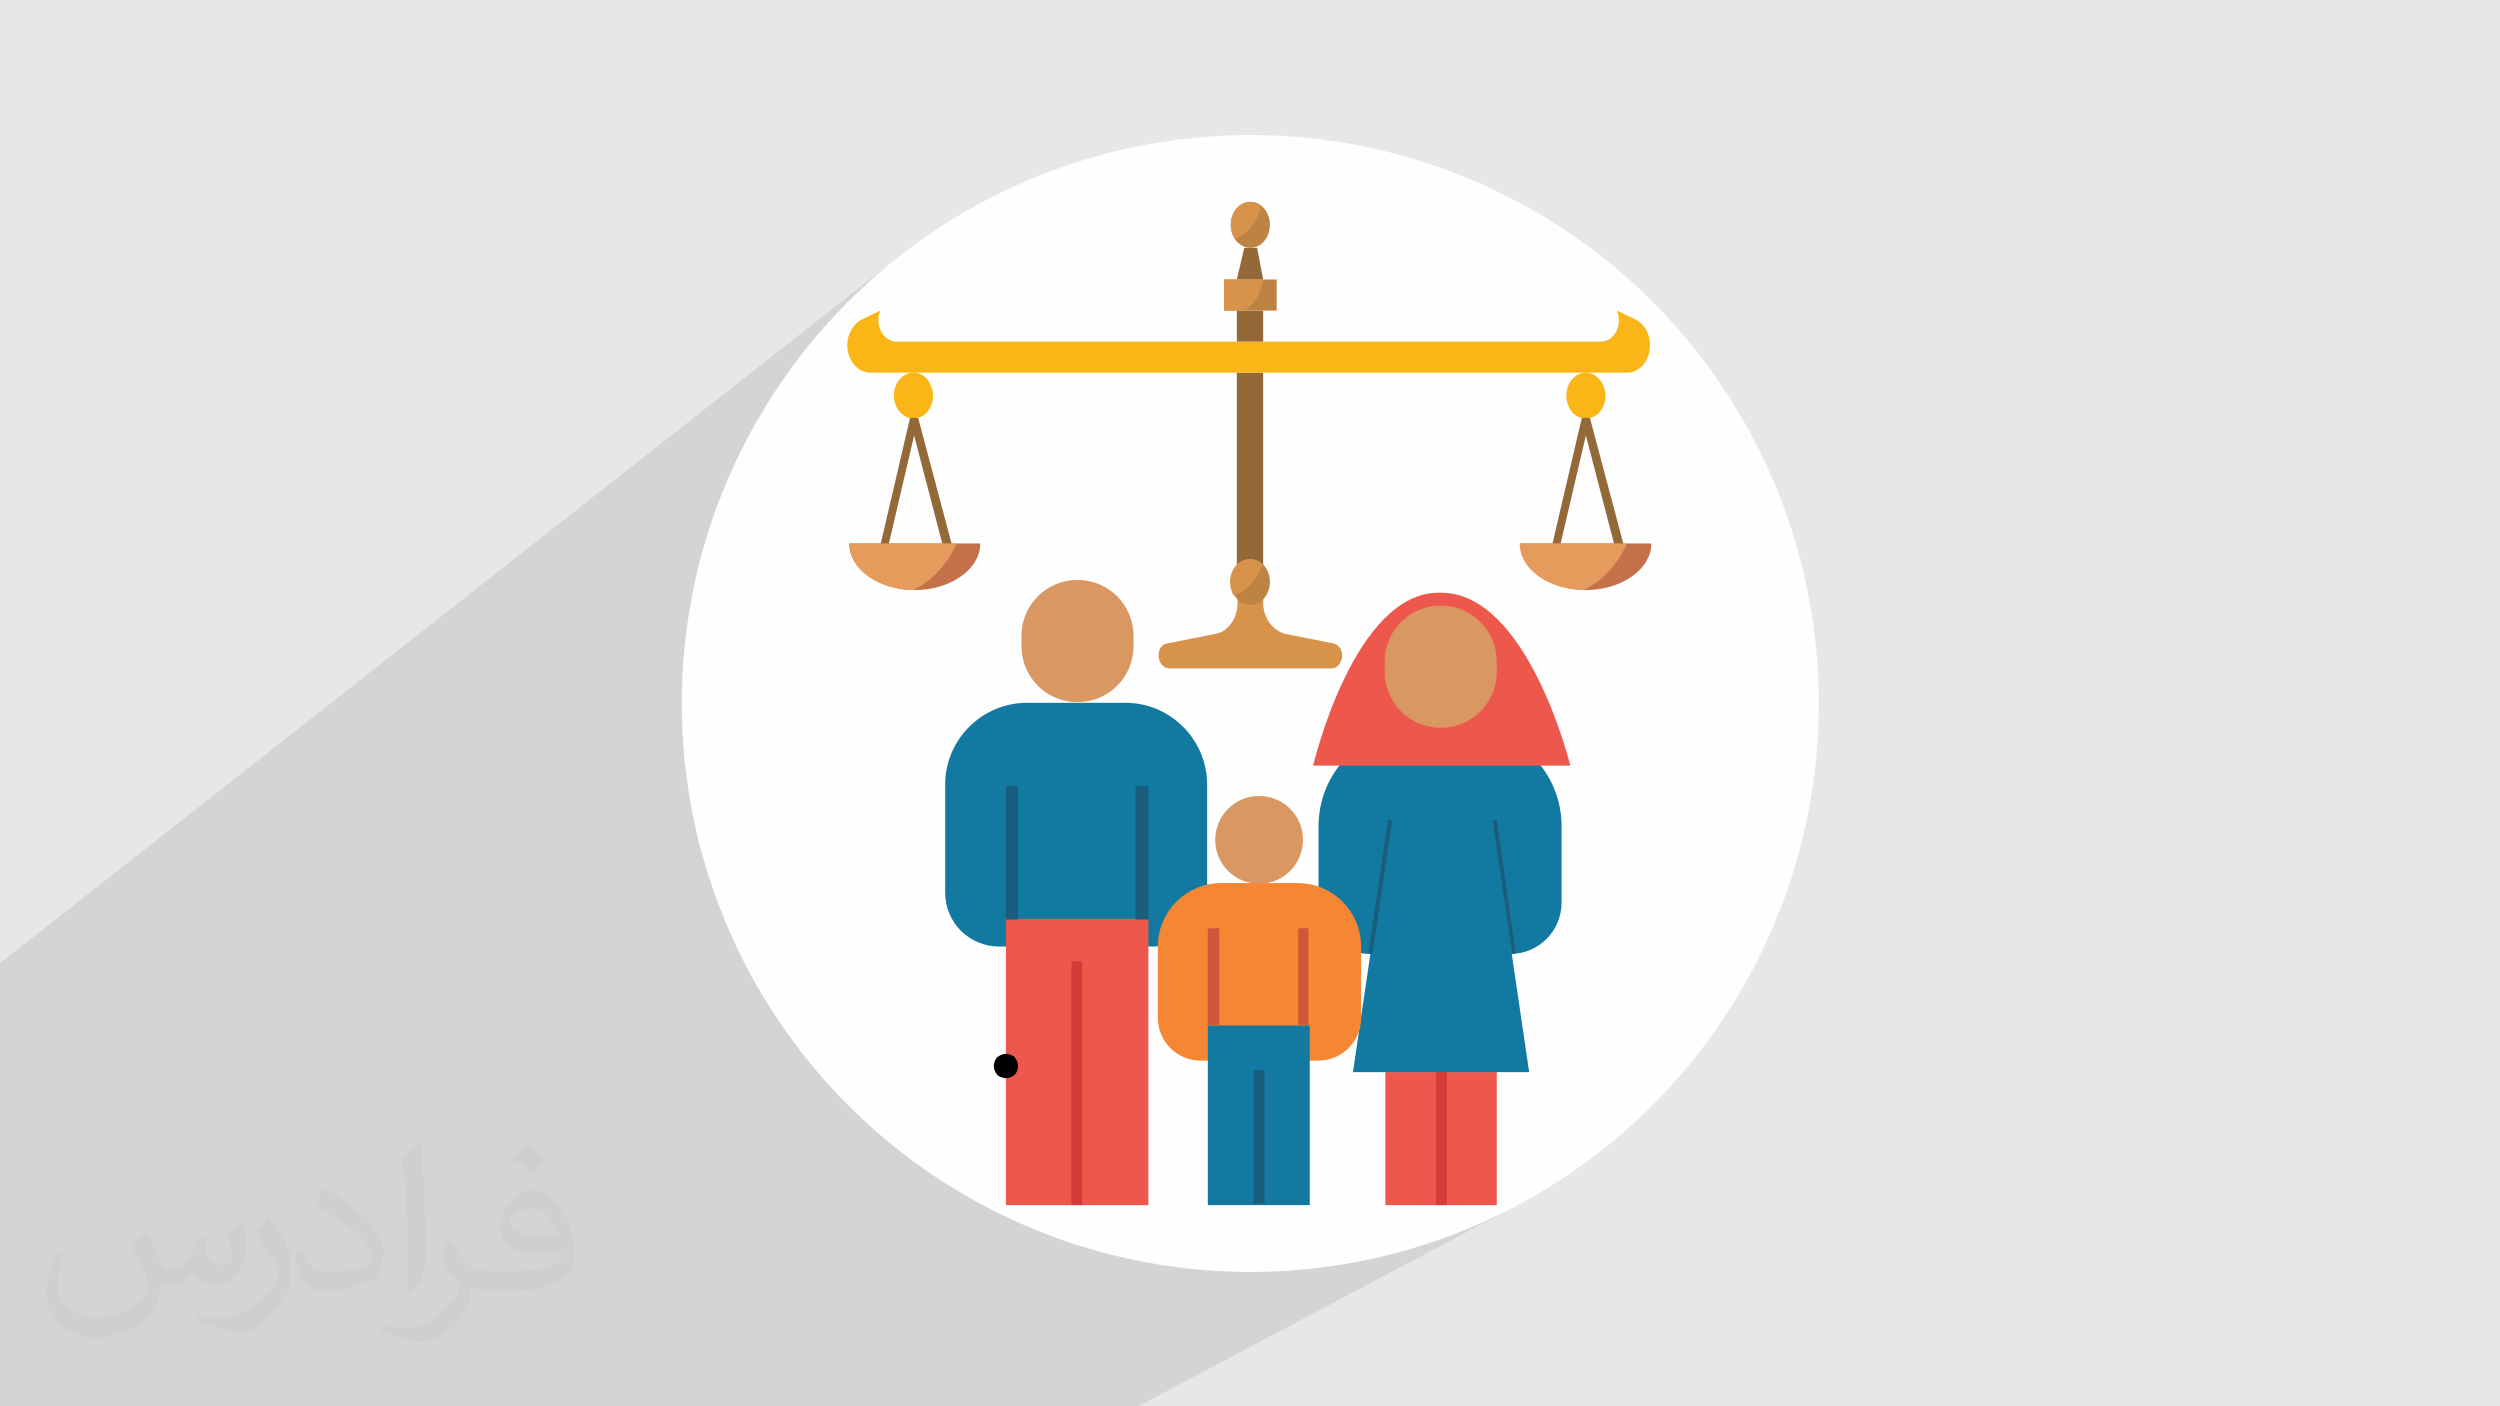
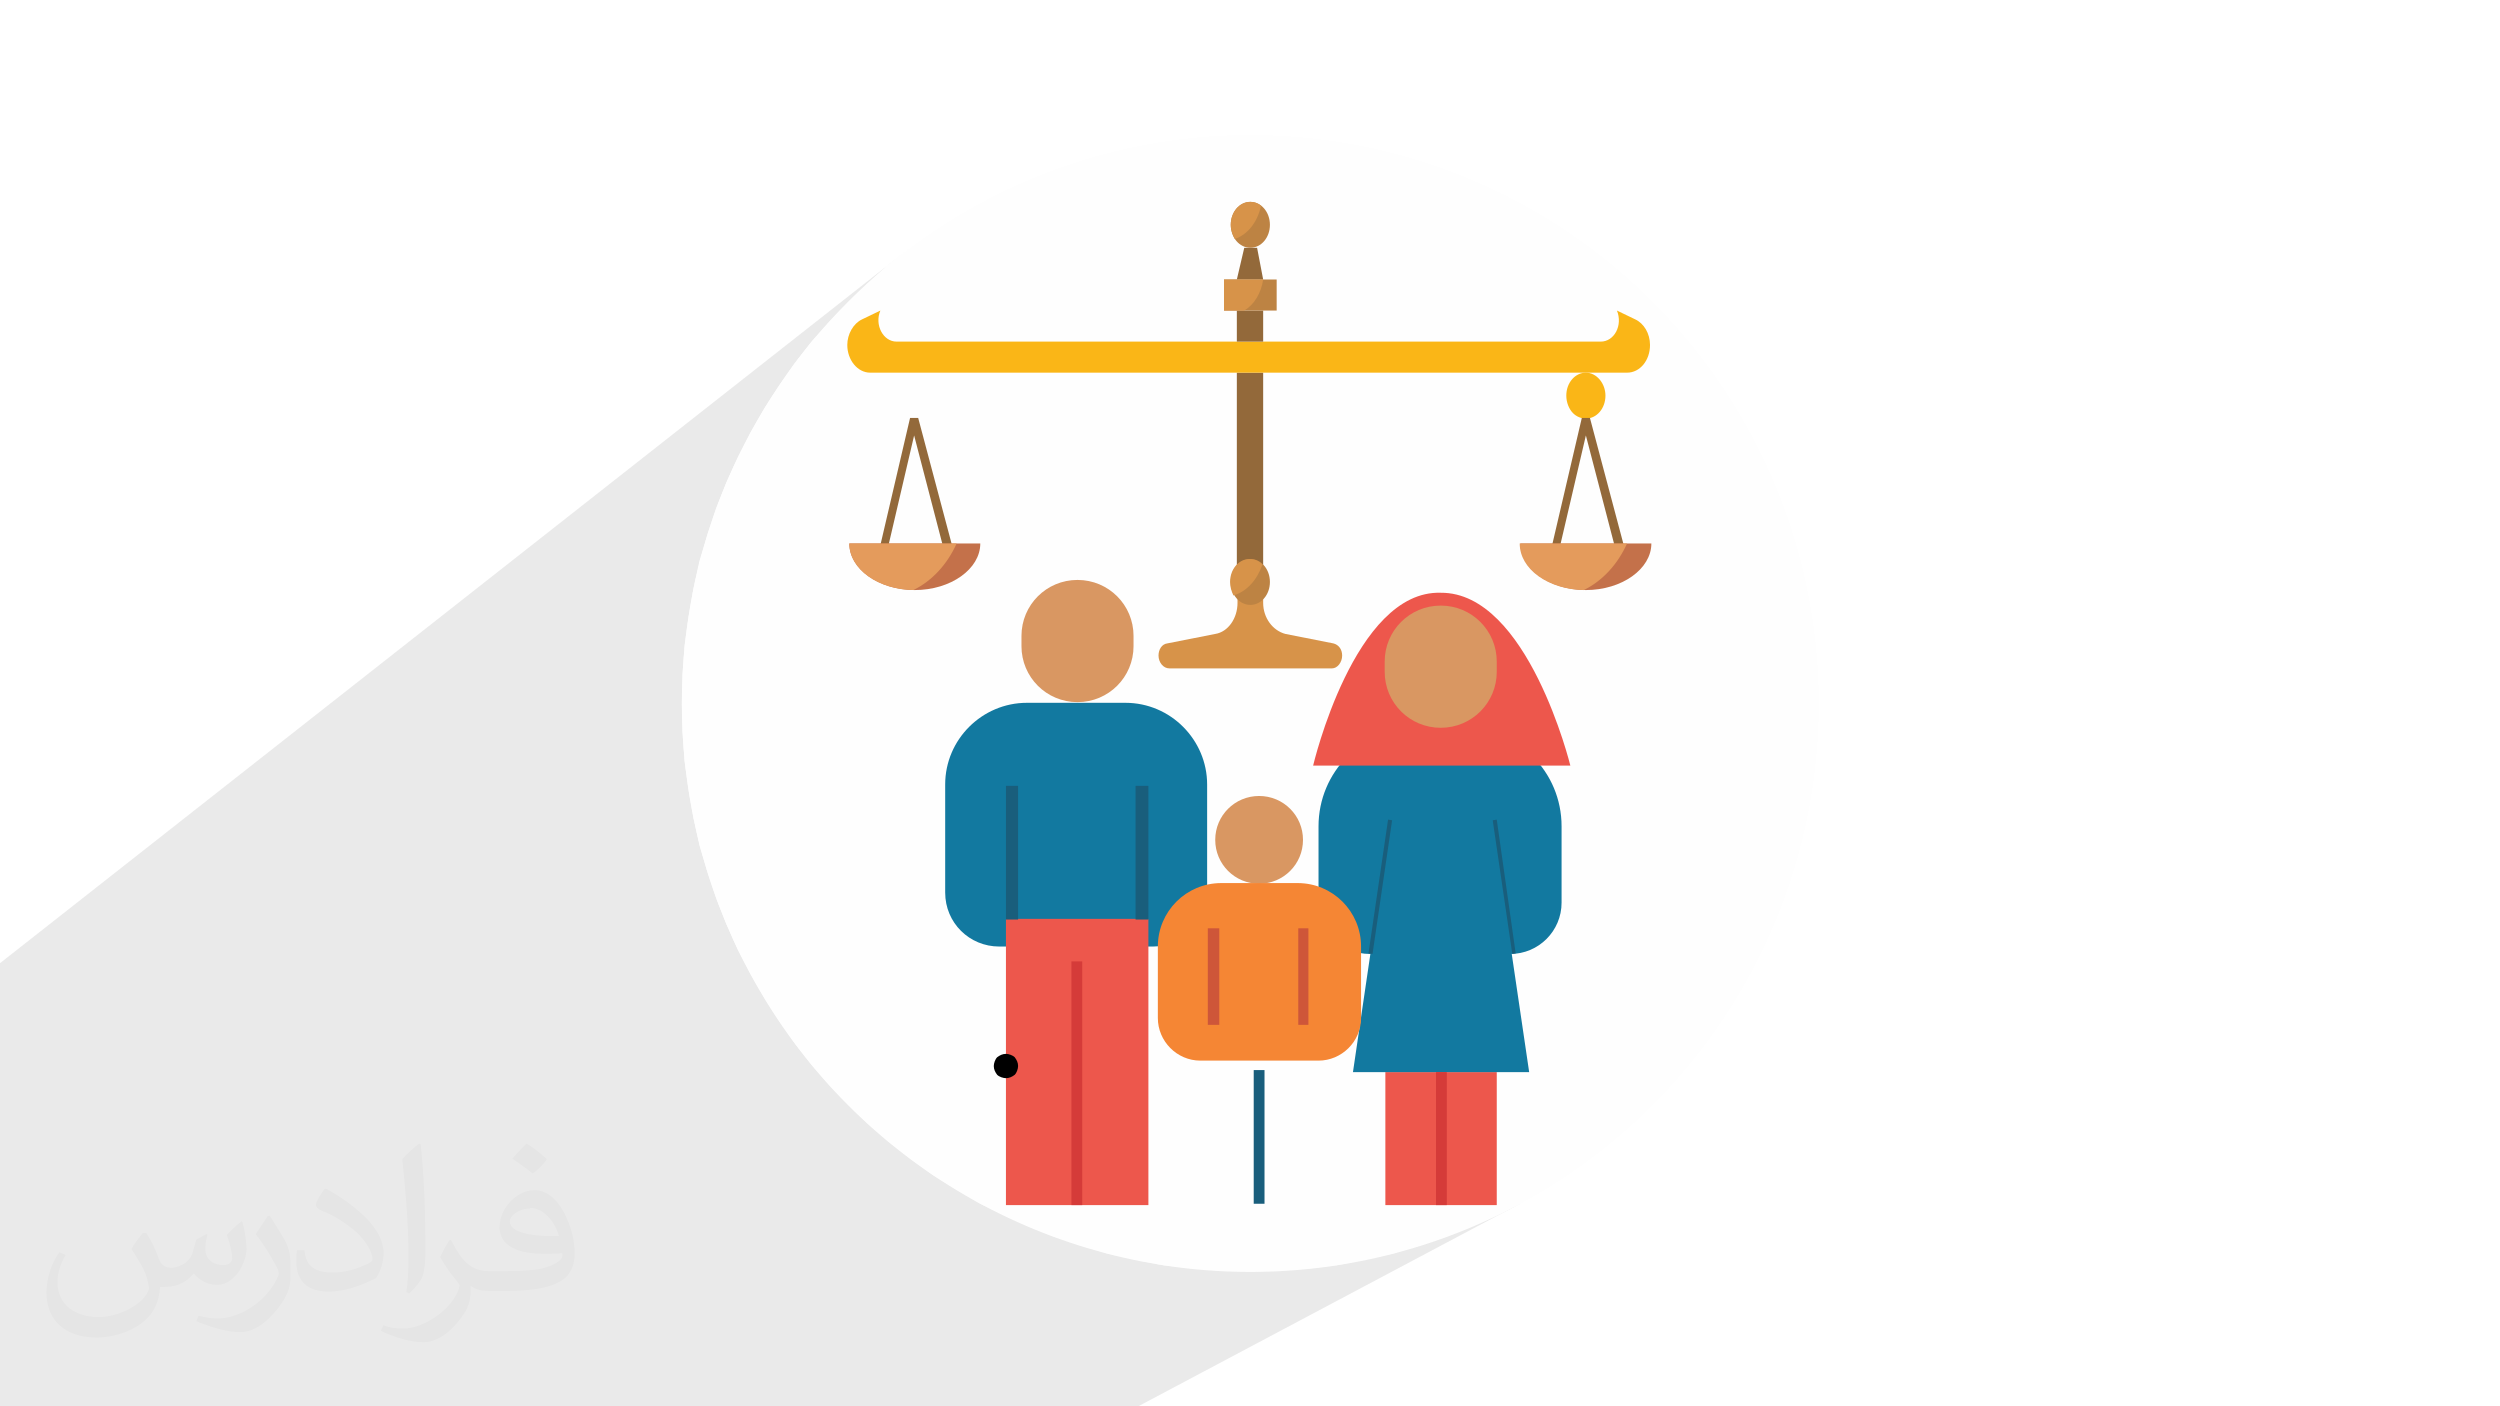
<svg xmlns="http://www.w3.org/2000/svg" xml:space="preserve" width="3.703in" height="2.083in" version="1.1" style="shape-rendering:geometricPrecision; text-rendering:geometricPrecision; image-rendering:optimizeQuality; fill-rule:evenodd; clip-rule:evenodd" viewBox="0 0 3703 2083" enable-background="new 0 0 512 512">
  <defs>
    <style type="text/css">
   
    .fil3 {fill:#FEFEFE}
    .fil7 {fill:#F58634}
    .fil4 {fill:#ED574C}
    .fil18 {fill:#D53B39}
    .fil15 {fill:#CE5639}
    .fil5 {fill:#1279A0}
    .fil17 {fill:#195E7C}
    .fil8 {fill:black}
    .fil6 {fill:#D99762}
    .fil0 {fill:#E6E7E8}
    .fil16 {fill:#195E7C;fill-rule:nonzero}
    .fil10 {fill:#93693A;fill-rule:nonzero}
    .fil12 {fill:#BD8343;fill-rule:nonzero}
    .fil13 {fill:#C4714A;fill-rule:nonzero}
    .fil9 {fill:#D79349;fill-rule:nonzero}
    .fil14 {fill:#E49B5C;fill-rule:nonzero}
    .fil11 {fill:#FAB617;fill-rule:nonzero}
    .fil2 {fill:#373435;fill-opacity:0.031}
    .fil1 {fill:#373435;fill-opacity:0.102}
   
  </style>
  </defs>
  <g id="Layer_x0020_1">
-     <rect class="fil0" x="-3" width="3708" height="2083" />
    <polygon class="fil1" points="-3,2083 1686,2083 2253,1782 2217,1800 2179,1817 2141,1832 2102,1845 2062,1857 2021,1866 1980,1874 1938,1879 1895,1882 1852,1883 1808,1882 1766,1879 1723,1874 1682,1866 1641,1857 1601,1845 1562,1832 1524,1817 1487,1800 1450,1782 1415,1761 1381,1740 1348,1716 1316,1691 1286,1665 1257,1637 1229,1608 1202,1577 1177,1545 1154,1512 1132,1478 1112,1443 1093,1407 1076,1369 1061,1331 1048,1292 1036,1252 1027,1211 1020,1170 1014,1128 1011,1085 1010,1042 1011,998 1014,956 1020,913 1027,872 1036,831 1048,791 1061,752 1076,714 1093,677 1112,640 1132,605 1154,571 1177,538 1202,506 1229,476 1257,447 1286,419 1316,392 1348,367 -3,1429 " />
    <path class="fil0" d="M2253 1782l-36 19c-12,6 -25,12 -37,17l-38 15c-13,5 -26,9 -39,13l-40 11c-13,3 -27,7 -41,9l-41 7c-14,2 -28,4 -42,5l-43 3c-14,1 -29,1 -43,1l-43 -1c-14,-1 -29,-2 -43,-3l-42 -5c-14,-2 -28,-5 -41,-7l-41 -9c-13,-3 -27,-7 -40,-11l-39 -13c-13,-5 -26,-10 -38,-15l-37 -17c-12,-6 -24,-12 -36,-19l-35 -20c-12,-7 -23,-14 -34,-22l-33 -23c-11,-8 -21,-16 -32,-25l-31 -26c-10,-9 -20,-18 -29,-28l-28 -29c-9,-10 -18,-20 -26,-31l-25 -32c-8,-11 -16,-22 -23,-33l-22 -34c-7,-12 -14,-23 -20,-35l-19 -36c-6,-12 -12,-25 -17,-37l-15 -38c-5,-13 -9,-26 -13,-39l-11 -40c-3,-13 -7,-27 -9,-41l-7 -41c-2,-14 -4,-28 -5,-42l-3 -43c-1,-14 -1,-29 -1,-43l1 -43c1,-14 2,-29 3,-43l5 -42c2,-14 5,-28 7,-41l9 -41c3,-13 7,-27 11,-40l13 -39c5,-13 10,-26 15,-38l17 -37c6,-12 12,-24 19,-36l20 -35c7,-12 14,-23 22,-34l23 -33c8,-11 16,-21 25,-32l26 -31c9,-10 18,-20 28,-29l29 -28c10,-9 20,-18 31,-26l32 -25 -32 25 0 0 -31 26c-10,9 -20,18 -29,28l-28 29c-9,10 -18,20 -26,31l-25 32c-8,11 -16,22 -23,33l-22 34c-7,12 -14,23 -20,35l-19 36c-6,12 -12,25 -17,37l-15 38c-5,13 -9,26 -13,39l-11 40c-3,13 -7,27 -9,41l-7 41c-2,14 -4,28 -5,42l-3 43c-1,14 -1,29 -1,43l1 43c1,14 2,29 3,43l5 42c2,14 5,28 7,41l9 41c3,13 7,27 11,40l13 39c5,13 10,26 15,38l17 37c6,12 12,24 19,36l20 35c7,12 14,23 22,34l23 33c8,11 16,21 25,32l26 31c9,10 18,20 28,29l29 28c10,9 20,18 31,26l32 25c11,8 22,16 33,23l34 22c12,7 23,14 35,20l36 19c12,6 25,12 37,17l38 15c13,5 26,9 39,13l40 11c13,3 27,7 41,9l41 7c14,2 28,4 42,5l43 3c14,1 29,1 43,1l43 -1c14,-1 29,-2 43,-3l42 -5c14,-2 28,-5 41,-7l41 -9c13,-3 27,-7 40,-11l39 -13c13,-5 26,-10 38,-15l37 -17c12,-6 24,-12 36,-19z" />
    <path class="fil2" d="M217 1827c7,11 12,21 16,32 3,7 5,19 21,19 5,0 11,-2 17,-5 7,-4 11,-9 14,-16l6 -21 15 -8 1 1c-2,8 -3,15 -3,21 0,18 15,24 27,24 7,0 13,-4 13,-10 0,-8 -3,-22 -8,-35 7,-7 14,-14 22,-20l1 1c4,15 6,30 6,40 0,10 -4,20 -8,28 -8,14 -20,25 -36,25 -12,0 -25,-6 -34,-17l0 0c-9,11 -22,20 -43,20l-7 0c-1,14 -4,24 -9,33 -13,25 -50,42 -85,42 -49,0 -74,-28 -74,-66 0,-23 8,-45 19,-60l9 4c-8,14 -12,27 -12,40 0,35 28,52 61,52 30,0 68,-19 75,-42 -3,-25 -12,-36 -26,-59 4,-8 10,-15 16,-23l1 0 0 0 0 0 1 -1 0 0 0 0 4 1zm563 -133c10,6 20,14 30,23 -6,8 -12,15 -21,21 -10,-8 -20,-15 -30,-22 7,-8 14,-15 21,-22l0 0 0 0 0 0 0 0 0 0 0 0zm5 96c-17,0 -30,11 -30,19 0,17 33,23 73,22 -5,-20 -22,-42 -43,-42l0 0 0 0 0 0 0 1zm-37 93c22,0 41,-1 55,-4 16,-4 30,-12 30,-18 0,-2 0,-3 0,-5 -9,1 -19,1 -28,1 -29,0 -52,-7 -61,-23 -2,-5 -4,-10 -4,-15 0,-16 7,-31 19,-42 10,-9 21,-14 33,-14 20,0 37,17 48,43 6,14 11,30 11,51 0,14 -4,25 -12,34 -16,15 -45,21 -90,21l-20 0 0 0 -5 0c-11,0 -19,-2 -26,-7l-1 0c0,3 0,5 0,8 0,10 -3,23 -10,33 -20,30 -42,42 -60,42 -19,0 -42,-7 -63,-17l4 -8c7,3 16,5 29,5 34,0 78,-33 84,-64 -1,-3 -4,-6 -7,-10 -10,-12 -16,-22 -22,-32 5,-10 9,-18 14,-25l2 0c15,29 28,46 57,46l5 0 0 0 21 0 0 0 0 0 -1 0 0 0 0 0 -2 0zm-146 31c2,-13 3,-29 3,-43l0 -21c0,-39 -5,-96 -9,-133 7,-8 17,-17 25,-23l2 1c5,47 7,101 7,151 0,13 0,26 -2,35 -1,12 -8,21 -22,35l-3 -2 0 0 0 0 0 0 0 0 0 0 -1 0zm-151 -62c1,18 10,33 41,33 20,0 36,-5 55,-14 3,-2 5,-4 5,-5 0,-11 -9,-27 -24,-41 -15,-13 -33,-25 -52,-32 -6,-3 -8,-6 -8,-8 0,-5 7,-16 13,-24l2 0c21,11 43,27 60,44 15,16 25,33 25,51 0,13 -4,26 -11,37 -22,11 -46,20 -70,20 -29,0 -48,-13 -48,-45 0,-4 0,-9 1,-16l10 0 0 0 0 0 0 0 1 0zm-52 -52l18 29c7,11 13,23 13,41l0 24c0,19 -12,39 -32,59 -15,14 -29,20 -42,20 -19,0 -40,-6 -65,-16l3 -8c8,2 17,4 28,4 35,0 72,-26 88,-58 2,-4 3,-7 3,-9 0,-4 -2,-8 -4,-11 -9,-17 -19,-33 -30,-47 6,-9 12,-18 18,-27l2 0 0 0 0 0 0 0 0 0 0 0 0 -1z" />
    <circle class="fil3" cx="1852" cy="1042" r="842" />
    <polygon id="XMLID_55_" class="fil4" points="2217,1588 2217,1785 2135,1785 2135,1588 2135,1785 2052,1785 2052,1588 " />
    <path id="XMLID_1872_" class="fil5" d="M1707 1402l1 0c45,0 80,-36 80,-80l0 -160c0,-66 -54,-121 -121,-121l-146 0c-66,0 -121,54 -121,121l0 160c0,45 36,80 80,80l1 0 225 0 0 0 0 0z" />
    <polygon id="XMLID_1871_" class="fil4" points="1701,1361 1701,1785 1596,1785 1596,1361 1596,1785 1490,1785 1490,1361 " />
    <path id="XMLID_1867_" class="fil6" d="M1596 1040c-46,0 -83,-37 -83,-83l0 -15c0,-46 37,-83 83,-83 46,0 83,37 83,83l0 15c0,46 -37,83 -83,83z" />
    <path id="XMLID_1936_" class="fil5" d="M2029 1413c-42,0 -76,-34 -76,-76l0 -113c0,-81 65,-146 146,-146l68 0c81,0 146,65 146,146l0 113c0,42 -34,76 -76,76l-210 0 0 0 0 0 1 0z" />
    <polygon id="XMLID_51_" class="fil5" points="2059,1215 2004,1588 2265,1588 2210,1215 " />
    <path id="XMLID_1847_" class="fil6" d="M1865 1309c-36,0 -65,-29 -65,-65 0,-36 29,-65 65,-65 36,0 65,29 65,65 0,36 -29,65 -65,65z" />
    <path id="XMLID_496_" class="fil7" d="M1952 1571l1 0c34,0 63,-28 63,-63l0 -106c0,-52 -42,-94 -94,-94l-113 0c-52,0 -94,42 -94,94l0 106c0,34 28,63 63,63l1 0 175 0 -2 0z" />
-     <polygon id="XMLID_493_" class="fil5" points="1940,1519 1940,1785 1865,1785 1865,1519 1865,1785 1789,1785 1789,1519 " />
    <path id="XMLID_142_" class="fil8" d="M1490 1597c5,0 9,-2 13,-5 3,-3 5,-9 5,-13 0,-5 -2,-9 -5,-13 -3,-3 -9,-5 -13,-5 -5,0 -9,2 -13,5 -3,3 -5,9 -5,13 0,5 2,9 5,13 3,3 9,5 13,5z" />
    <path class="fil4" d="M1945 1134l381 0c0,0 -63,-257 -192,-256 -128,-4 -189,256 -189,256z" />
    <path id="XMLID_1933_" class="fil6" d="M2134 1078c46,0 83,-37 83,-83l0 -15c0,-46 -37,-83 -83,-83 -46,0 -83,37 -83,83l0 15c0,46 37,83 83,83z" />
    <path class="fil9" d="M1871 886l0 7c0,22 14,41 33,46l71 14c8,2 13,9 13,18 0,10 -7,19 -15,19l-241 0c-9,0 -16,-9 -16,-19 0,-9 5,-17 13,-18l71 -14c19,-3 33,-23 33,-46l0 -7 39 0 0 0 0 0 1 0z" />
    <polygon class="fil10" points="1832,839 1871,839 1871,552 1832,552 " />
    <path class="fil11" d="M1292 552l1118 0c19,0 34,-18 34,-41 0,-17 -9,-32 -22,-38l-27 -13c9,22 -4,46 -24,46l-1043 0c-20,0 -33,-25 -24,-46l-27 13c-13,6 -22,22 -22,38 0,22 15,41 34,41l0 0z" />
    <polygon class="fil10" points="1832,506 1871,506 1871,460 1832,460 " />
    <polygon class="fil10" points="1871,414 1862,367 1843,367 1832,414 " />
    <path class="fil12" d="M1852 299c16,0 29,15 29,34 0,19 -13,34 -29,34 -16,0 -29,-15 -29,-34 0,-19 13,-34 29,-34z" />
    <polygon class="fil12" points="1813,460 1891,460 1891,414 1813,414 " />
    <path class="fil12" d="M1852 828c16,0 29,15 29,34 0,19 -13,34 -29,34 -16,0 -29,-15 -29,-34 0,-19 13,-34 29,-34z" />
    <path class="fil11" d="M2349 552c16,0 29,16 29,34 0,19 -13,34 -29,34 -7,0 -14,-3 -19,-8l0 0c-6,-6 -10,-16 -10,-26l0 0 0 0c0,-19 13,-34 29,-34z" />
-     <path class="fil11" d="M1353 552c8,0 15,4 20,9l0 0c1,1 1,2 2,3l0 0 0 0c4,6 7,14 7,22 0,19 -13,34 -29,34 -16,0 -29,-16 -29,-34 0,-19 13,-34 29,-34z" />
    <path class="fil9" d="M1867 304c-4,-3 -9,-5 -15,-5 -16,0 -29,15 -29,34 0,8 3,15 6,21 20,-7 34,-26 39,-50l0 0 0 0 0 0z" />
    <path class="fil9" d="M1813 414l0 46 30 0c15,-9 25,-26 28,-46l-58 0z" />
    <path class="fil9" d="M1870 836c-5,-5 -11,-8 -19,-8 -16,0 -29,15 -29,34 0,7 2,14 5,20 20,-6 35,-23 43,-46l0 -1z" />
    <path class="fil10" d="M2349 645l-39 167 83 2 -44 -169zm-52 171l46 -197 12 0 55 207 -114 -2 2 -7z" />
    <path class="fil13" d="M2252 805c0,38 44,69 97,69 53,0 97,-31 97,-69l-195 0 0 0z" />
    <path class="fil14" d="M2409 805l-158 0c0,38 42,68 95,69 28,-14 50,-38 64,-69l0 0 0 0z" />
    <path class="fil10" d="M1354 645l-39 167 83 2 -44 -169zm-52 171l46 -197 12 0 55 207 -114 -2 2 -7z" />
    <path class="fil13" d="M1258 805c0,38 44,69 97,69 53,0 97,-31 97,-69l-195 0 0 0z" />
    <path class="fil14" d="M1416 805l-158 0c0,38 42,68 95,69 28,-14 50,-38 64,-69l0 0 0 0z" />
    <rect class="fil15" x="1789" y="1375" width="17" height="143" />
    <rect class="fil15" x="1923" y="1375" width="15" height="143" />
    <polygon class="fil16" points="2027,1412 2056,1214 2062,1215 2033,1413 " />
    <polygon class="fil16" points="2245,1412 2217,1214 2211,1215 2240,1413 " />
    <rect class="fil17" x="1490" y="1164" width="18" height="198" />
    <rect class="fil17" x="1682" y="1164" width="19" height="198" />
    <rect class="fil17" x="1857" y="1585" width="16" height="198" />
    <rect class="fil18" x="2127" y="1588" width="16" height="197" />
    <rect class="fil18" x="1587" y="1424" width="16" height="361" />
  </g>
</svg>